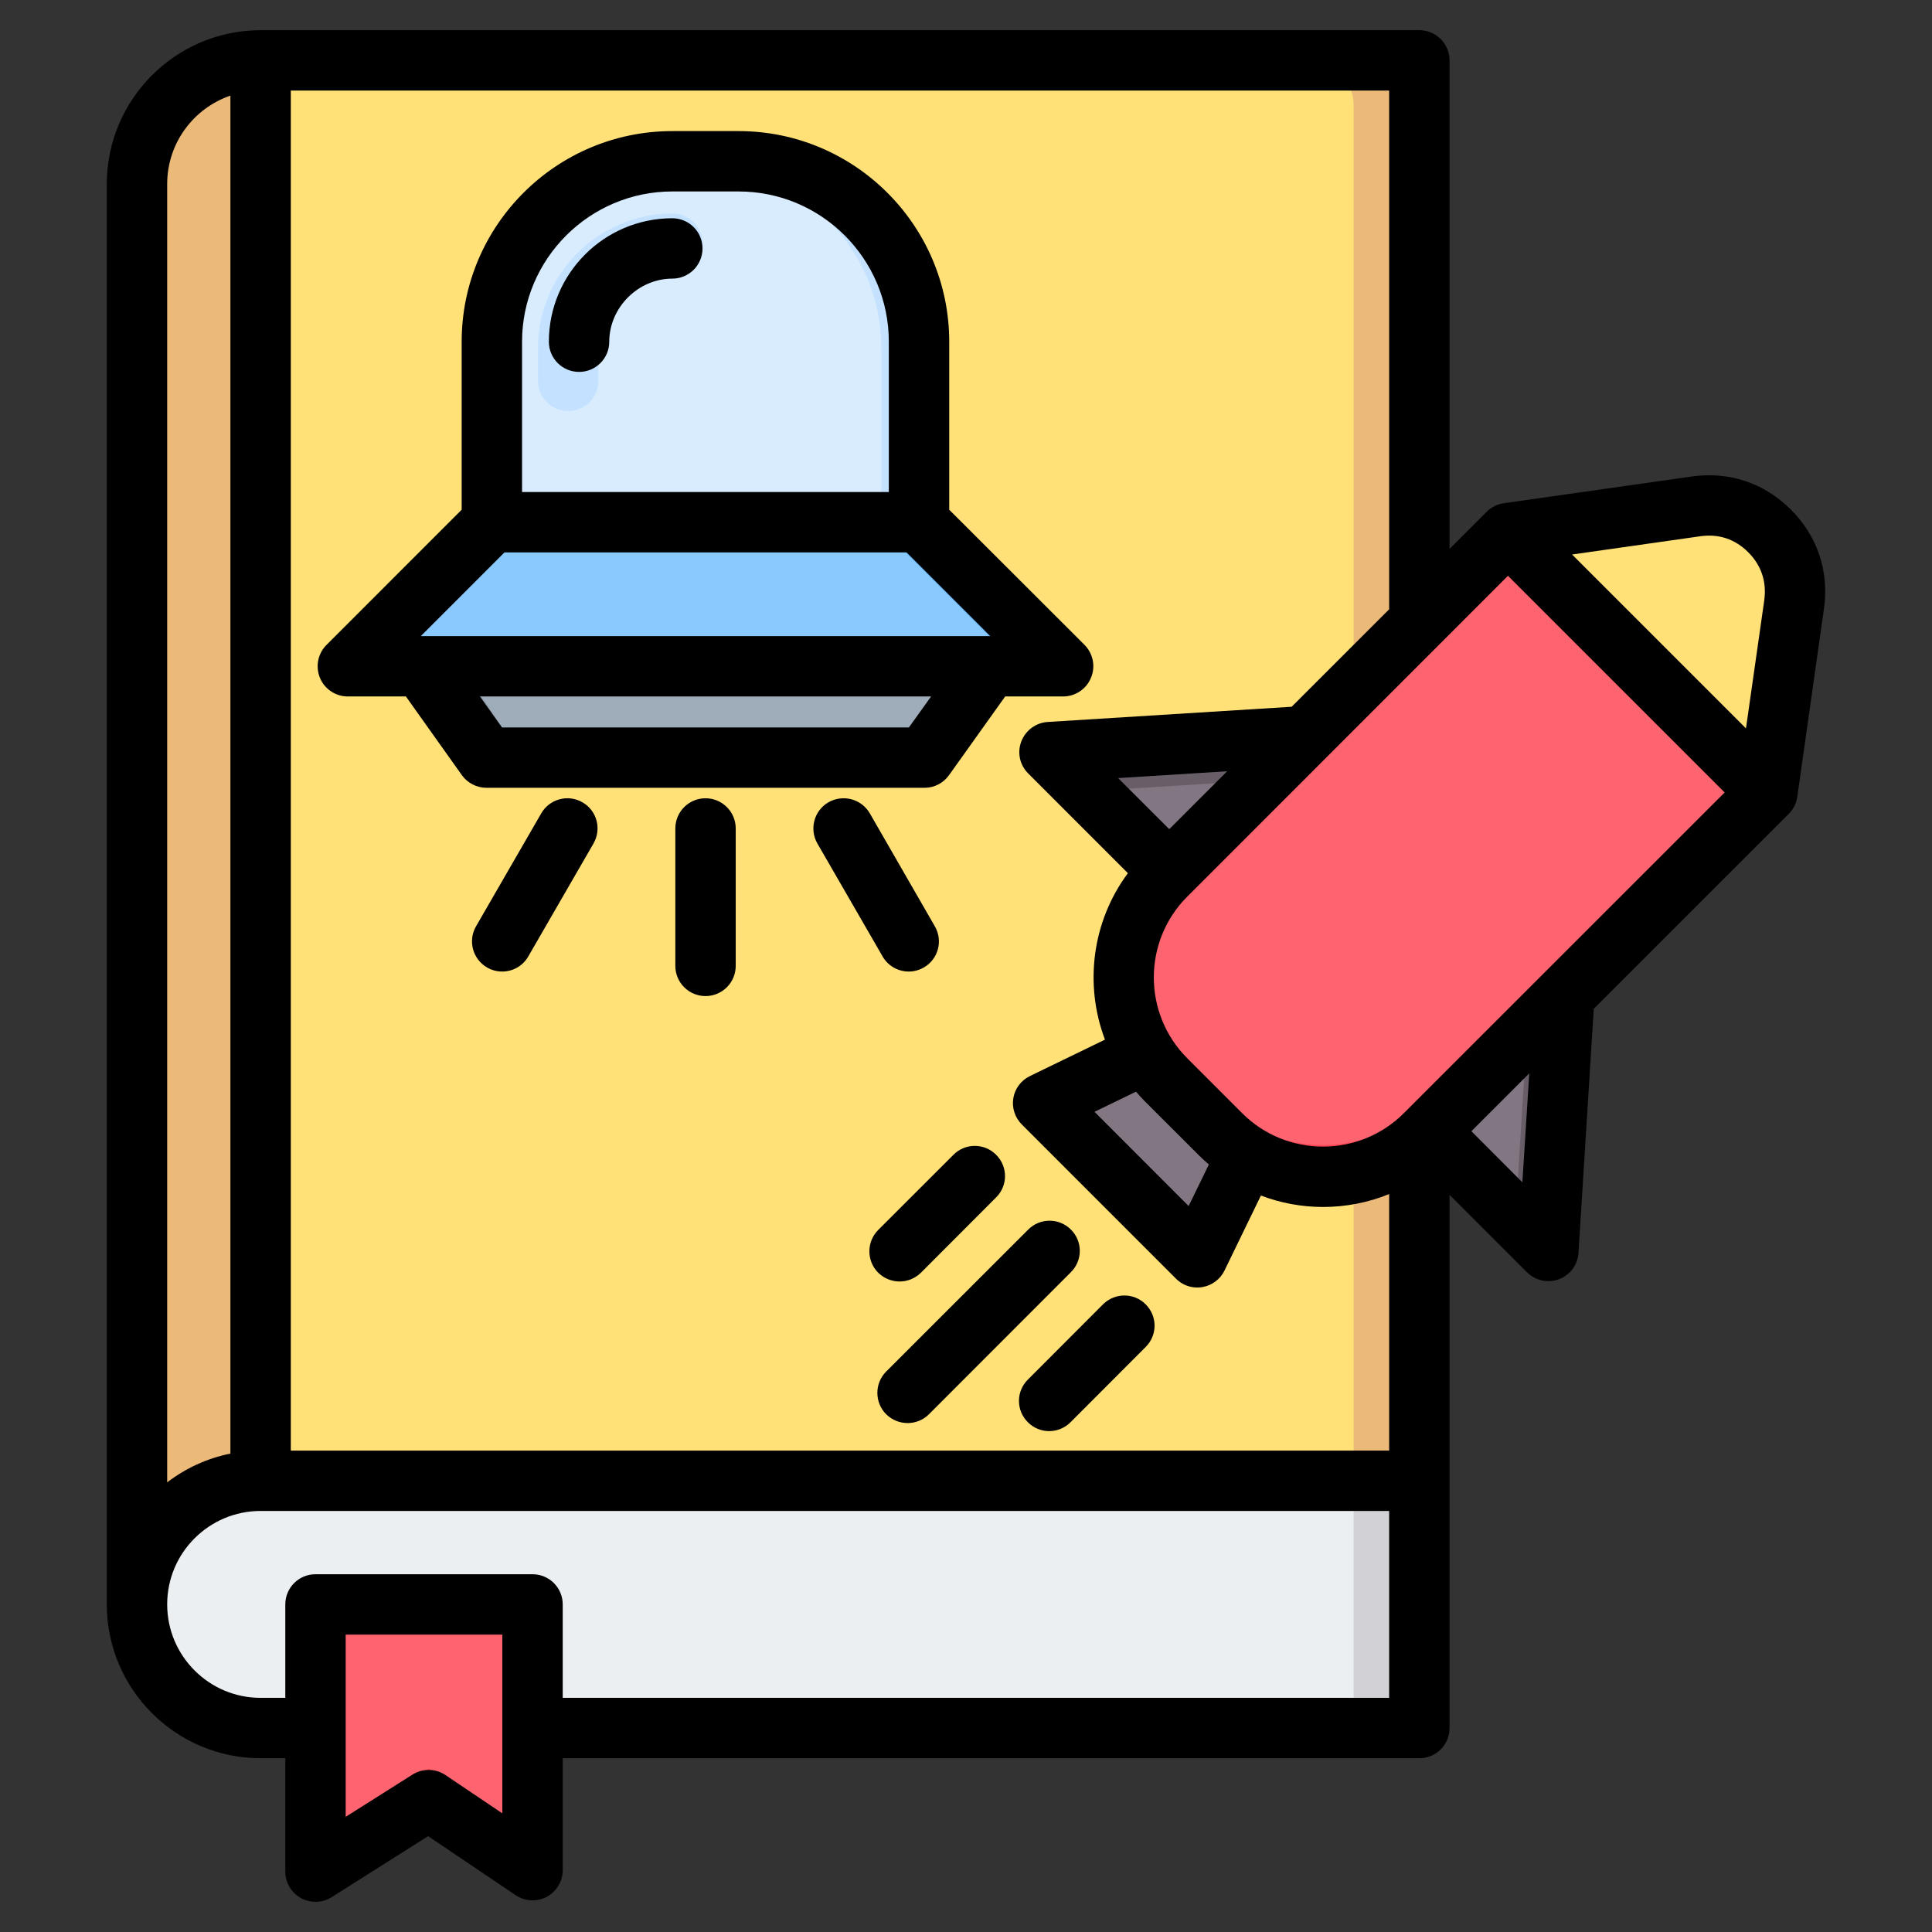
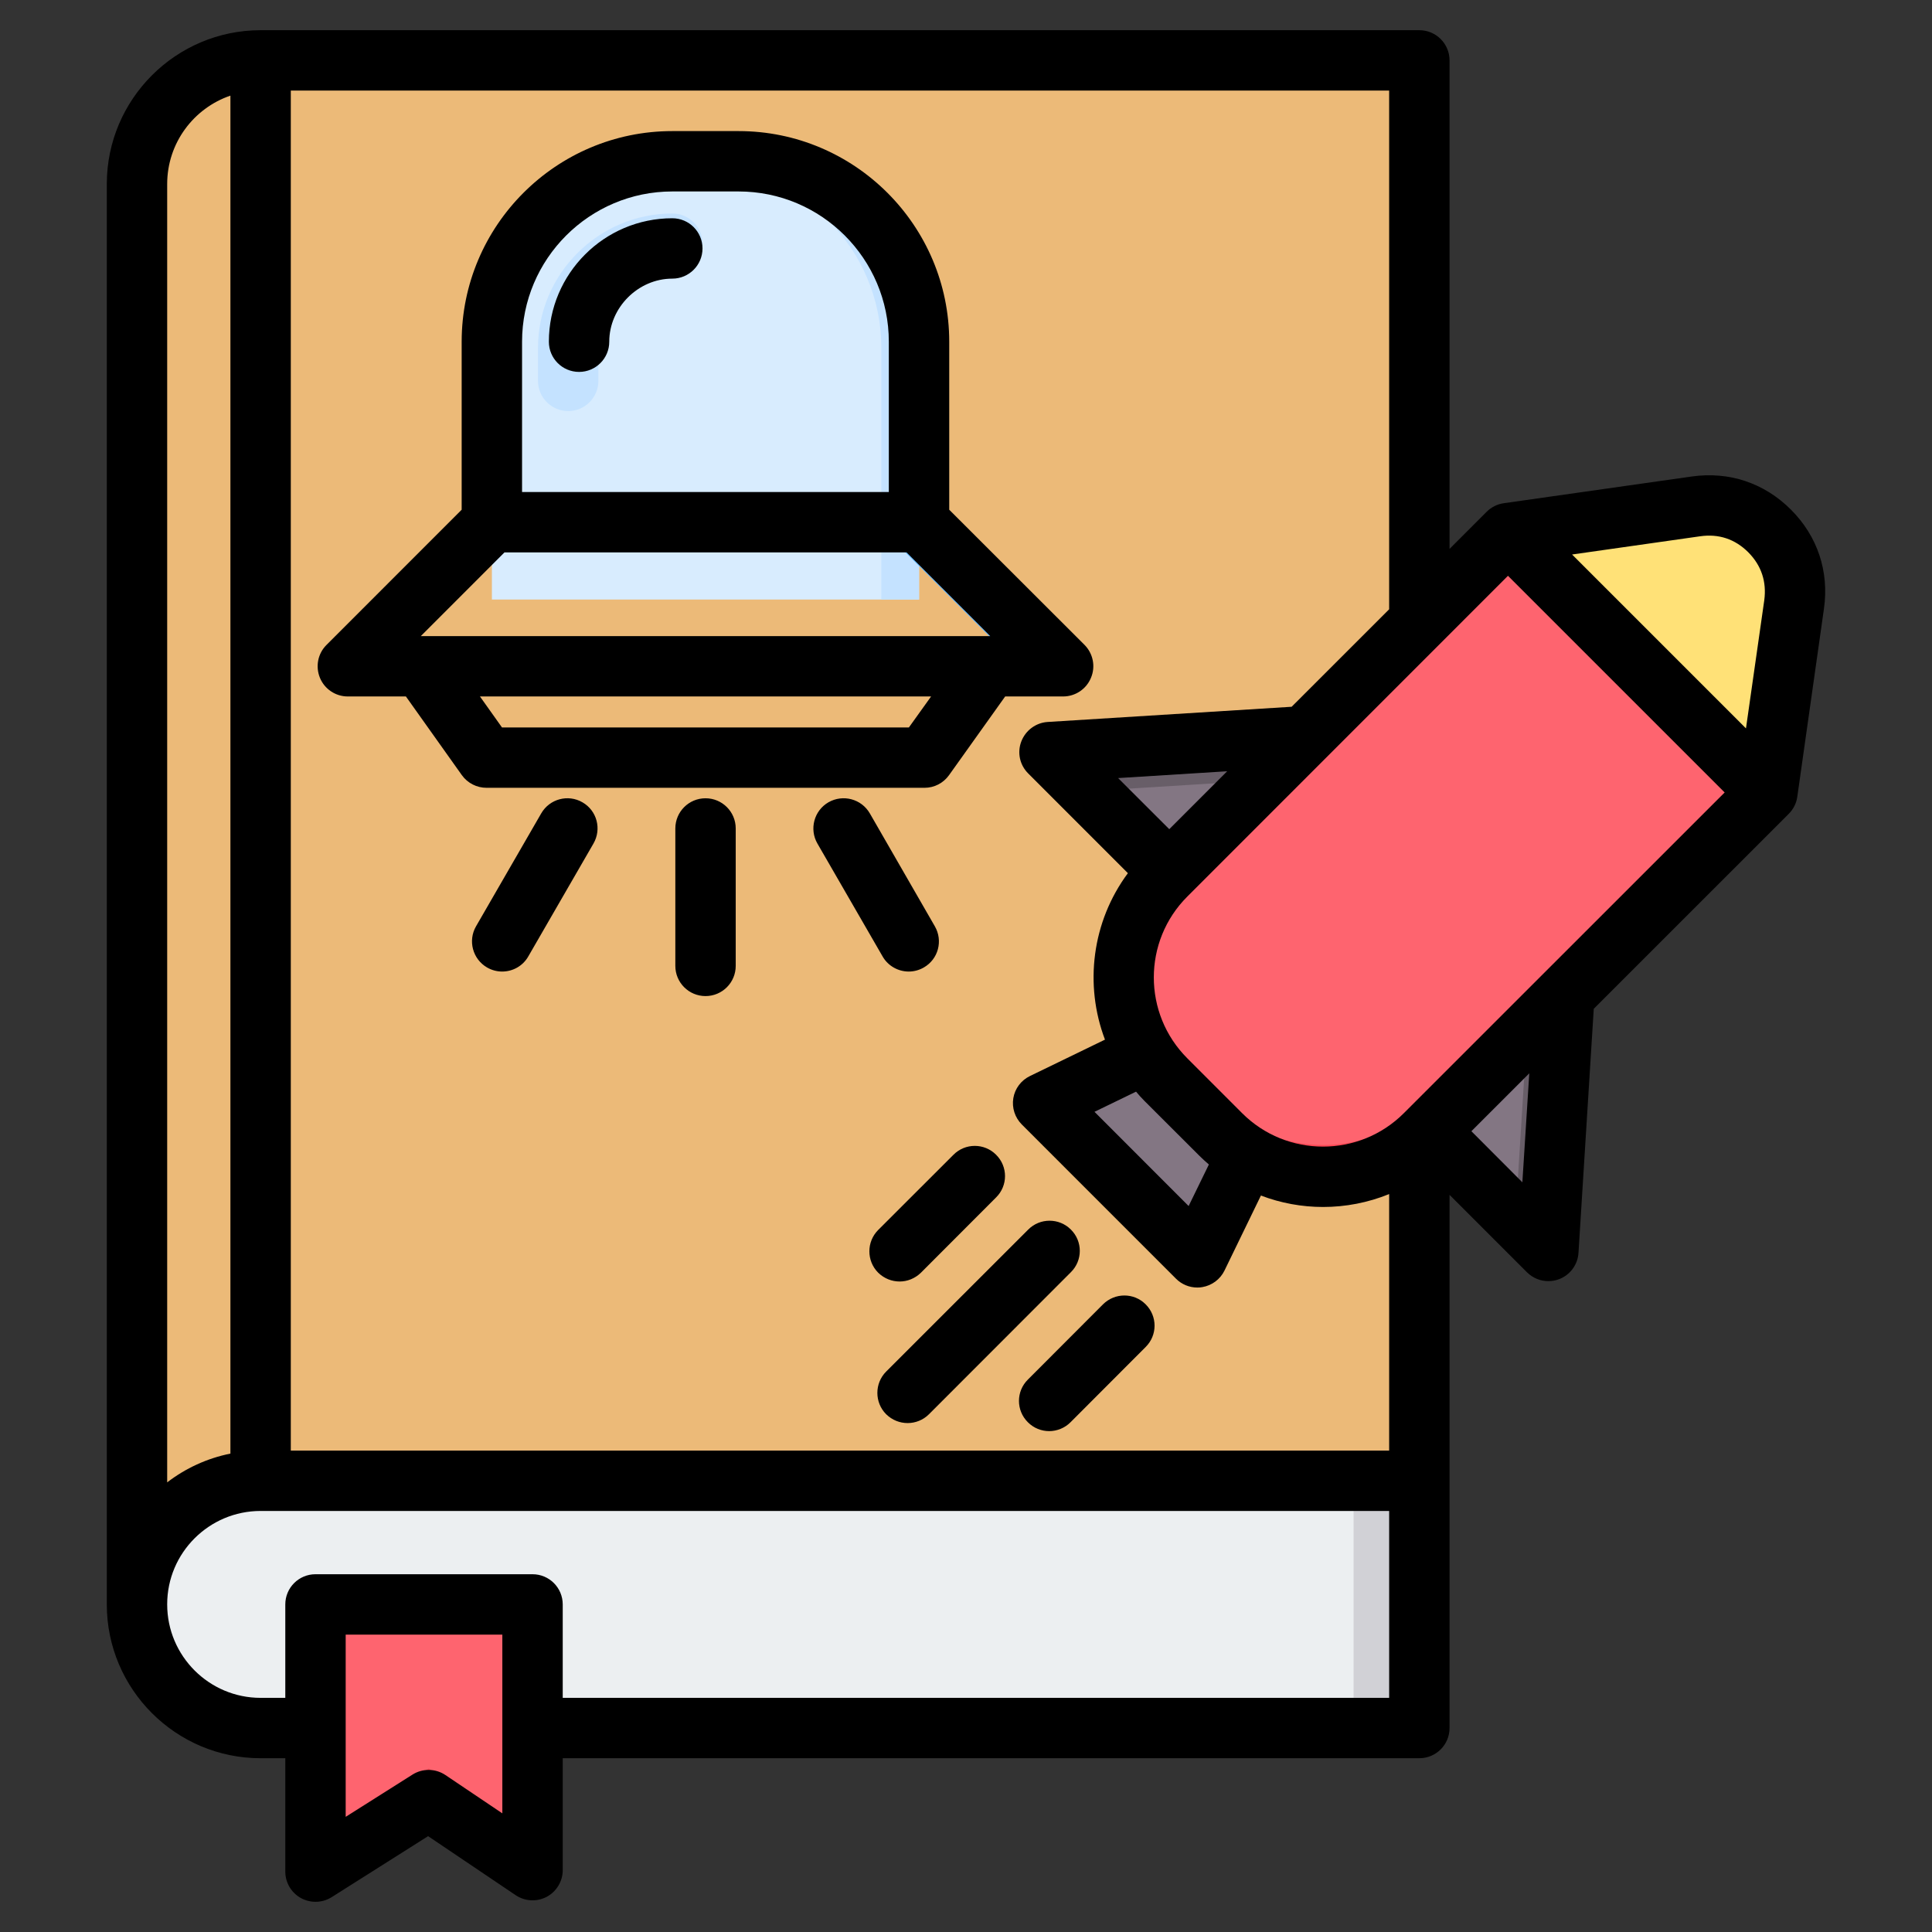
<svg xmlns="http://www.w3.org/2000/svg" id="Layer_1" enable-background="new 0 0 512 512" height="512" viewBox="0 0 512 512" width="512">
  <rect x="0" y="0" width="512" height="512" fill="#333333" stroke="none" />
  <g>
    <g clip-rule="evenodd" fill-rule="evenodd">
      <g>
        <path d="m366.143 17.623h-297.08c-18.022 0-32.764 14.744-32.764 32.765v376.419l339.844-6.859v-392.325c0-5.508-4.492-10-10-10z" fill="#ecba78" />
-         <path d="m69.063 17.623h297.08c5.5 0 10 4.5 10 10v366.42h-307.08z" fill="#ffe177" />
        <path d="m366.143 17.623h-17.427c5.508 0 10 4.492 10 10v392.325l-322.417 6.507v.352l339.844-6.859v-392.325c0-5.508-4.492-10-10-10z" fill="#ecba78" />
        <path d="m376.143 449.572v-55.529h-307.08c-18.02 0-32.764 14.743-32.764 32.765s14.744 32.765 32.764 32.765h297.081c5.507-.001 9.999-4.493 9.999-10.001z" fill="#eceff1" />
        <path d="m376.143 449.572v-55.529h-17.427v55.529c0 5.508-4.492 10-10 10h17.427c5.508 0 10-4.492 10-10z" fill="#d1d1d6" />
        <path d="m83.607 426.807h57.511v62.898c0 1.518-.782 2.819-2.122 3.532-1.34.712-2.856.633-4.114-.215l-21.288-14.351-23.85 15.073c-1.265.8-2.756.844-4.067.122s-2.07-2.007-2.07-3.503z" fill="#fe646f" />
        <path d="m141.118 479.704v10c0 1.518-.782 2.819-2.122 3.532-1.34.712-2.856.633-4.114-.215l-21.288-14.351-23.85 15.073c-1.265.8-2.756.844-4.067.122s-2.07-2.007-2.07-3.503v-10c0 1.497.759 2.781 2.07 3.503s2.802.678 4.067-.122l23.85-15.074 21.288 14.351c1.258.848 2.775.927 4.114.215 1.34-.712 2.122-2.013 2.122-3.531z" fill="#fd4755" />
      </g>
      <g>
        <path d="m417.988 210.51-7.379 118.198c-.05.802-.537 1.462-1.288 1.746-.752.284-1.553.112-2.122-.457l-125.925-125.925c-.569-.569-.741-1.369-.457-2.122.285-.752.944-1.238 1.746-1.289l118.197-7.379c4.82-.301 9.086 1.312 12.501 4.727 3.415 3.416 5.028 7.681 4.727 12.501z" fill="#837683" />
        <path d="m417.988 210.51-7.379 118.198c-.05.802-.537 1.462-1.288 1.746-.752.284-1.553.112-2.122-.457l-5.691-5.691 6.48-103.795c.301-4.82-1.312-9.086-4.727-12.501s-7.681-5.028-12.501-4.727l-103.795 6.48-5.691-5.691c-.569-.569-.741-1.369-.457-2.122.285-.752.944-1.238 1.746-1.289l118.197-7.379c4.82-.301 9.086 1.312 12.501 4.727 3.415 3.416 5.028 7.681 4.727 12.501z" fill="#685e68" />
        <path d="m355.784 255.487-37.257 76.818c-.291.601-.809.988-1.467 1.099s-1.274-.086-1.746-.558l-36.889-36.889c-.472-.472-.669-1.088-.558-1.746s.498-1.176 1.099-1.467z" fill="#837683" />
        <path d="m355.784 255.487-37.257 76.818c-.291.601-.809.988-1.467 1.099s-1.274-.086-1.746-.558l-36.889-36.889c-.472-.472-.669-1.088-.558-1.746s.498-1.176 1.099-1.467l3.151-1.528 32.183 32.183c.472.472 1.088.669 1.746.558.659-.111 1.176-.498 1.467-1.099l30.953-63.822z" fill="#685e68" />
        <path d="m399.643 142.899 49.801-7.081c7.398-1.052 14.216 1.223 19.5 6.507s7.559 12.102 6.507 19.5l-7.08 49.802-90.643 90.643c-14.909 14.909-39.302 14.909-54.211 0l-14.518-14.518c-14.908-14.908-14.908-39.302 0-54.211z" fill="#fe646f" />
        <path d="m475.202 153.581c.565 2.625.655 5.392.249 8.245l-7.08 49.802-90.643 90.643c-14.909 14.909-39.302 14.909-54.211 0l-14.518-14.518c-8.722-8.722-12.338-20.689-10.855-32.105 1.052 8.098 4.668 15.918 10.855 22.105l14.518 14.518c14.908 14.909 39.302 14.909 54.211 0l90.643-90.643z" fill="#fd4755" />
        <path d="m475.451 161.826-7.08 49.802-68.729-68.729 49.801-7.081c7.398-1.052 14.216 1.223 19.5 6.507 5.285 5.285 7.56 12.102 6.508 19.501z" fill="#ffe177" />
        <path d="m475.451 161.826-7.08 49.802-5-5 7.08-49.802c.882-6.204-.575-11.998-4.184-16.823.929.695 1.824 1.47 2.677 2.323 5.284 5.284 7.559 12.101 6.507 19.5z" fill="#ffc338" />
      </g>
      <g>
        <path d="m130.358 158.879h113.205v-66.694c0-26.306-21.522-47.827-47.827-47.827h-17.551c-26.306 0-47.827 21.522-47.827 47.827z" fill="#d8ecfe" />
        <path d="m233.562 158.879h10v-66.694c0-26.306-21.522-47.827-47.827-47.827h-10c26.305 0 47.827 21.522 47.827 47.827z" fill="#c4e2ff" />
        <path d="m178.185 56.579c4.418 0 8 3.582 8 8s-3.582 8-8 8c-5.363 0-10.262 2.217-13.826 5.78-3.563 3.563-5.781 8.462-5.781 13.826v8.752c0 4.418-3.582 8-8 8s-8-3.582-8-8v-8.752c0-9.78 4.014-18.685 10.468-25.138 6.454-6.454 15.359-10.468 25.139-10.468z" fill="#c4e2ff" />
-         <path d="m129.986 202.402h113.95c.689 0 1.28-.316 1.663-.889l16.635-24.896c-50.182 0-100.364 0-150.546 0l16.636 24.896c.382.572.973.889 1.662.889z" fill="#9facba" />
-         <path d="m129.986 202.402h113.95c.689 0 1.28-.316 1.663-.889l4.584-6.86c-.226.087-.473.132-.733.132h-113.95c-.689 0-1.28-.316-1.663-.889l-11.546-17.279h-10.604l16.636 24.896c.383.572.974.889 1.663.889z" fill="#8d9ca8" />
-         <path d="m130.358 140.011-34.76 34.76c-.584.584-.749 1.416-.434 2.179.316.763 1.022 1.235 1.848 1.235h179.897c.826 0 1.531-.472 1.848-1.235.316-.763.15-1.595-.434-2.179l-34.76-34.76c-37.736 0-75.47 0-113.205 0z" fill="#8ac9fe" />
        <path d="m266.909 178.185h10c.826 0 1.531-.472 1.848-1.235.316-.763.15-1.595-.434-2.179l-34.76-34.76h-10l34.76 34.76c.584.584.749 1.416.434 2.179-.317.764-1.023 1.235-1.848 1.235z" fill="#60b7ff" />
      </g>
    </g>
    <g>
      <path clip-rule="evenodd" d="m238.418 339.611c2.024 0 4.048-.781 5.648-2.339l19.91-19.943c3.154-3.116 3.154-8.185 0-11.306-3.107-3.135-8.19-3.135-11.296 0l-19.957 19.938c-3.107 3.121-3.107 8.19 0 11.31 1.6 1.558 3.624 2.34 5.695 2.34zm33.984 37.302c1.553 1.558 3.577 2.349 5.648 2.349 2.024 0 4.095-.791 5.648-2.349l19.91-19.943c3.153-3.121 3.153-8.18 0-11.311-3.107-3.121-8.143-3.121-11.296 0l-19.91 19.943c-3.154 3.116-3.154 8.19 0 11.311zm-37.561-2.123c-3.107-3.121-3.107-8.19 0-11.311l37.655-37.636c3.107-3.121 8.19-3.121 11.297 0 3.154 3.116 3.154 8.19 0 11.306l-37.608 37.641c-1.553 1.562-3.624 2.339-5.648 2.339-2.072 0-4.096-.777-5.696-2.339zm170.436-90.349-15.344 15.34 13.509 13.542zm-37.137 115.978h-299.075c-13.65 0-24.758 11.089-24.758 24.73v.042c0 13.65 11.108 24.758 24.758 24.758h6.542v-24.758c0-4.42 3.577-8.002 8.002-8.002h57.518c4.425 0 8.002 3.582 8.002 8.002v24.758h219.011zm-235.015 32.769v47.37l-15.062-10.139c-2.636-1.779-6.072-1.831-8.755-.127l-17.698 11.189v-48.293zm-88.819-384.415v344.068c4.848-3.718 10.543-6.378 16.757-7.62v-359.879c-9.744 3.328-16.757 12.567-16.757 23.431zm323.834-24.773v137.469l-25.841 25.832-64.673 4.029c-3.107.202-5.836 2.222-6.966 5.159-1.13 2.942-.423 6.26 1.836 8.491l26.406 26.42c-9.555 12.873-11.579 29.602-6.072 44.113l-19.863 9.639c-2.354 1.13-4.001 3.319-4.425 5.869-.423 2.547.424 5.159 2.259 6.99l40.856 40.86c1.506 1.511 3.53 2.34 5.648 2.34.424 0 .894-.028 1.318-.113 2.542-.428 4.754-2.066 5.884-4.396l9.649-19.872c5.272 2.01 10.873 3.031 16.474 3.031 5.931 0 11.909-1.139 17.51-3.422v67.981h-291.074v-360.42zm-67.074 265.299-11.014 5.342 24.947 24.97 5.366-11.009c-.847-.729-1.694-1.492-2.495-2.292l-14.544-14.521c-.8-.801-1.553-1.638-2.26-2.49zm24.147-84.908-28.9 1.807 13.556 13.542zm131.839 5.62-85.006 84.978c-11.814 11.833-31.065 11.833-42.88 0l-14.497-14.507c-11.861-11.833-11.861-31.075 0-42.903l84.959-84.987zm-40.432-63.062 46.08 46.081 4.848-33.951c.659-4.919-.753-9.197-4.236-12.718-3.53-3.511-7.813-4.942-12.756-4.241zm-32.477 311.002c0 4.42-3.577 7.997-8.002 7.997h-227.012v29.663c0 2.951-1.647 5.672-4.236 7.06-2.636 1.389-5.79 1.219-8.237-.428l-23.205-15.641-25.559 16.168c-1.318.819-2.777 1.228-4.283 1.228-1.318 0-2.636-.33-3.86-.988-2.542-1.407-4.142-4.09-4.142-7.009v-30.053h-6.542c-22.452 0-40.762-18.277-40.762-40.757 0-.009 0-.033 0-.042v-376.376c0-22.48 18.31-40.771 40.762-40.771h307.077c4.425 0 8.002 3.591 8.002 7.997v129.472l9.837-9.851c1.224-1.219 2.824-2.019 4.518-2.259l49.799-7.079c9.932-1.412 19.251 1.708 26.311 8.769 7.061 7.061 10.167 16.389 8.755 26.279l-7.06 49.804c-.235 1.718-1.035 3.309-2.259 4.537l-51.682 51.672-4.048 64.668c-.188 3.14-2.212 5.87-5.131 6.98-.941.353-1.883.522-2.871.522-2.071 0-4.095-.81-5.648-2.339l-20.522-20.531zm-229.79-245.332c-3.813-2.208-8.708-.899-10.92 2.932l-17.274 29.922c-2.212 3.817-.894 8.707 2.918 10.92 1.271.73 2.636 1.078 4.001 1.078 2.777 0 5.46-1.44 6.919-4.001l17.274-29.917c2.213-3.831.942-8.722-2.918-10.934zm32.619-1.068c-4.425 0-8.002 3.582-8.002 8.002v36.417c0 4.42 3.577 8.002 8.002 8.002 4.424 0 8.002-3.582 8.002-8.002v-36.417c0-4.42-3.578-8.002-8.002-8.002zm53.847 45.92c1.365 0 2.73-.348 4.001-1.078 3.86-2.212 5.13-7.103 2.918-10.92l-17.227-29.922c-2.212-3.822-7.107-5.14-10.967-2.932-3.813 2.212-5.13 7.103-2.918 10.934l17.274 29.917c1.458 2.56 4.189 4.001 6.919 4.001zm-129.299-88.899h150.903l-22.169-22.179h-106.564zm26.83-78.012v39.83h97.197v-39.83c0-21.958-17.839-39.82-39.82-39.82h-17.557c-21.934 0-39.82 17.863-39.82 39.82zm108.399 94.011h-119.555l5.837 8.209h107.835zm-160.222-13.66c-2.306 2.288-2.965 5.729-1.741 8.717 1.224 2.993 4.142 4.942 7.39 4.942h15.392l14.827 20.851c1.506 2.109 3.954 3.356 6.543 3.356h116.072c2.589 0 4.989-1.247 6.496-3.356l14.874-20.851h15.345c3.248 0 6.166-1.949 7.39-4.942 1.271-2.989.565-6.43-1.694-8.717l-35.866-35.828v-44.523c0-30.778-25.041-55.819-55.824-55.819h-17.561c-30.783 0-55.824 25.041-55.824 55.819v44.523zm58.93-80.351c0 4.42 3.577 8.002 8.002 8.002s8.002-3.582 8.002-8.002c0-9.061 7.672-16.719 16.709-16.719 4.425 0 8.002-3.582 8.002-8.002s-3.577-7.997-8.002-7.997c-18.027.001-32.713 14.681-32.713 32.718z" fill-rule="evenodd" />
    </g>
  </g>
</svg>